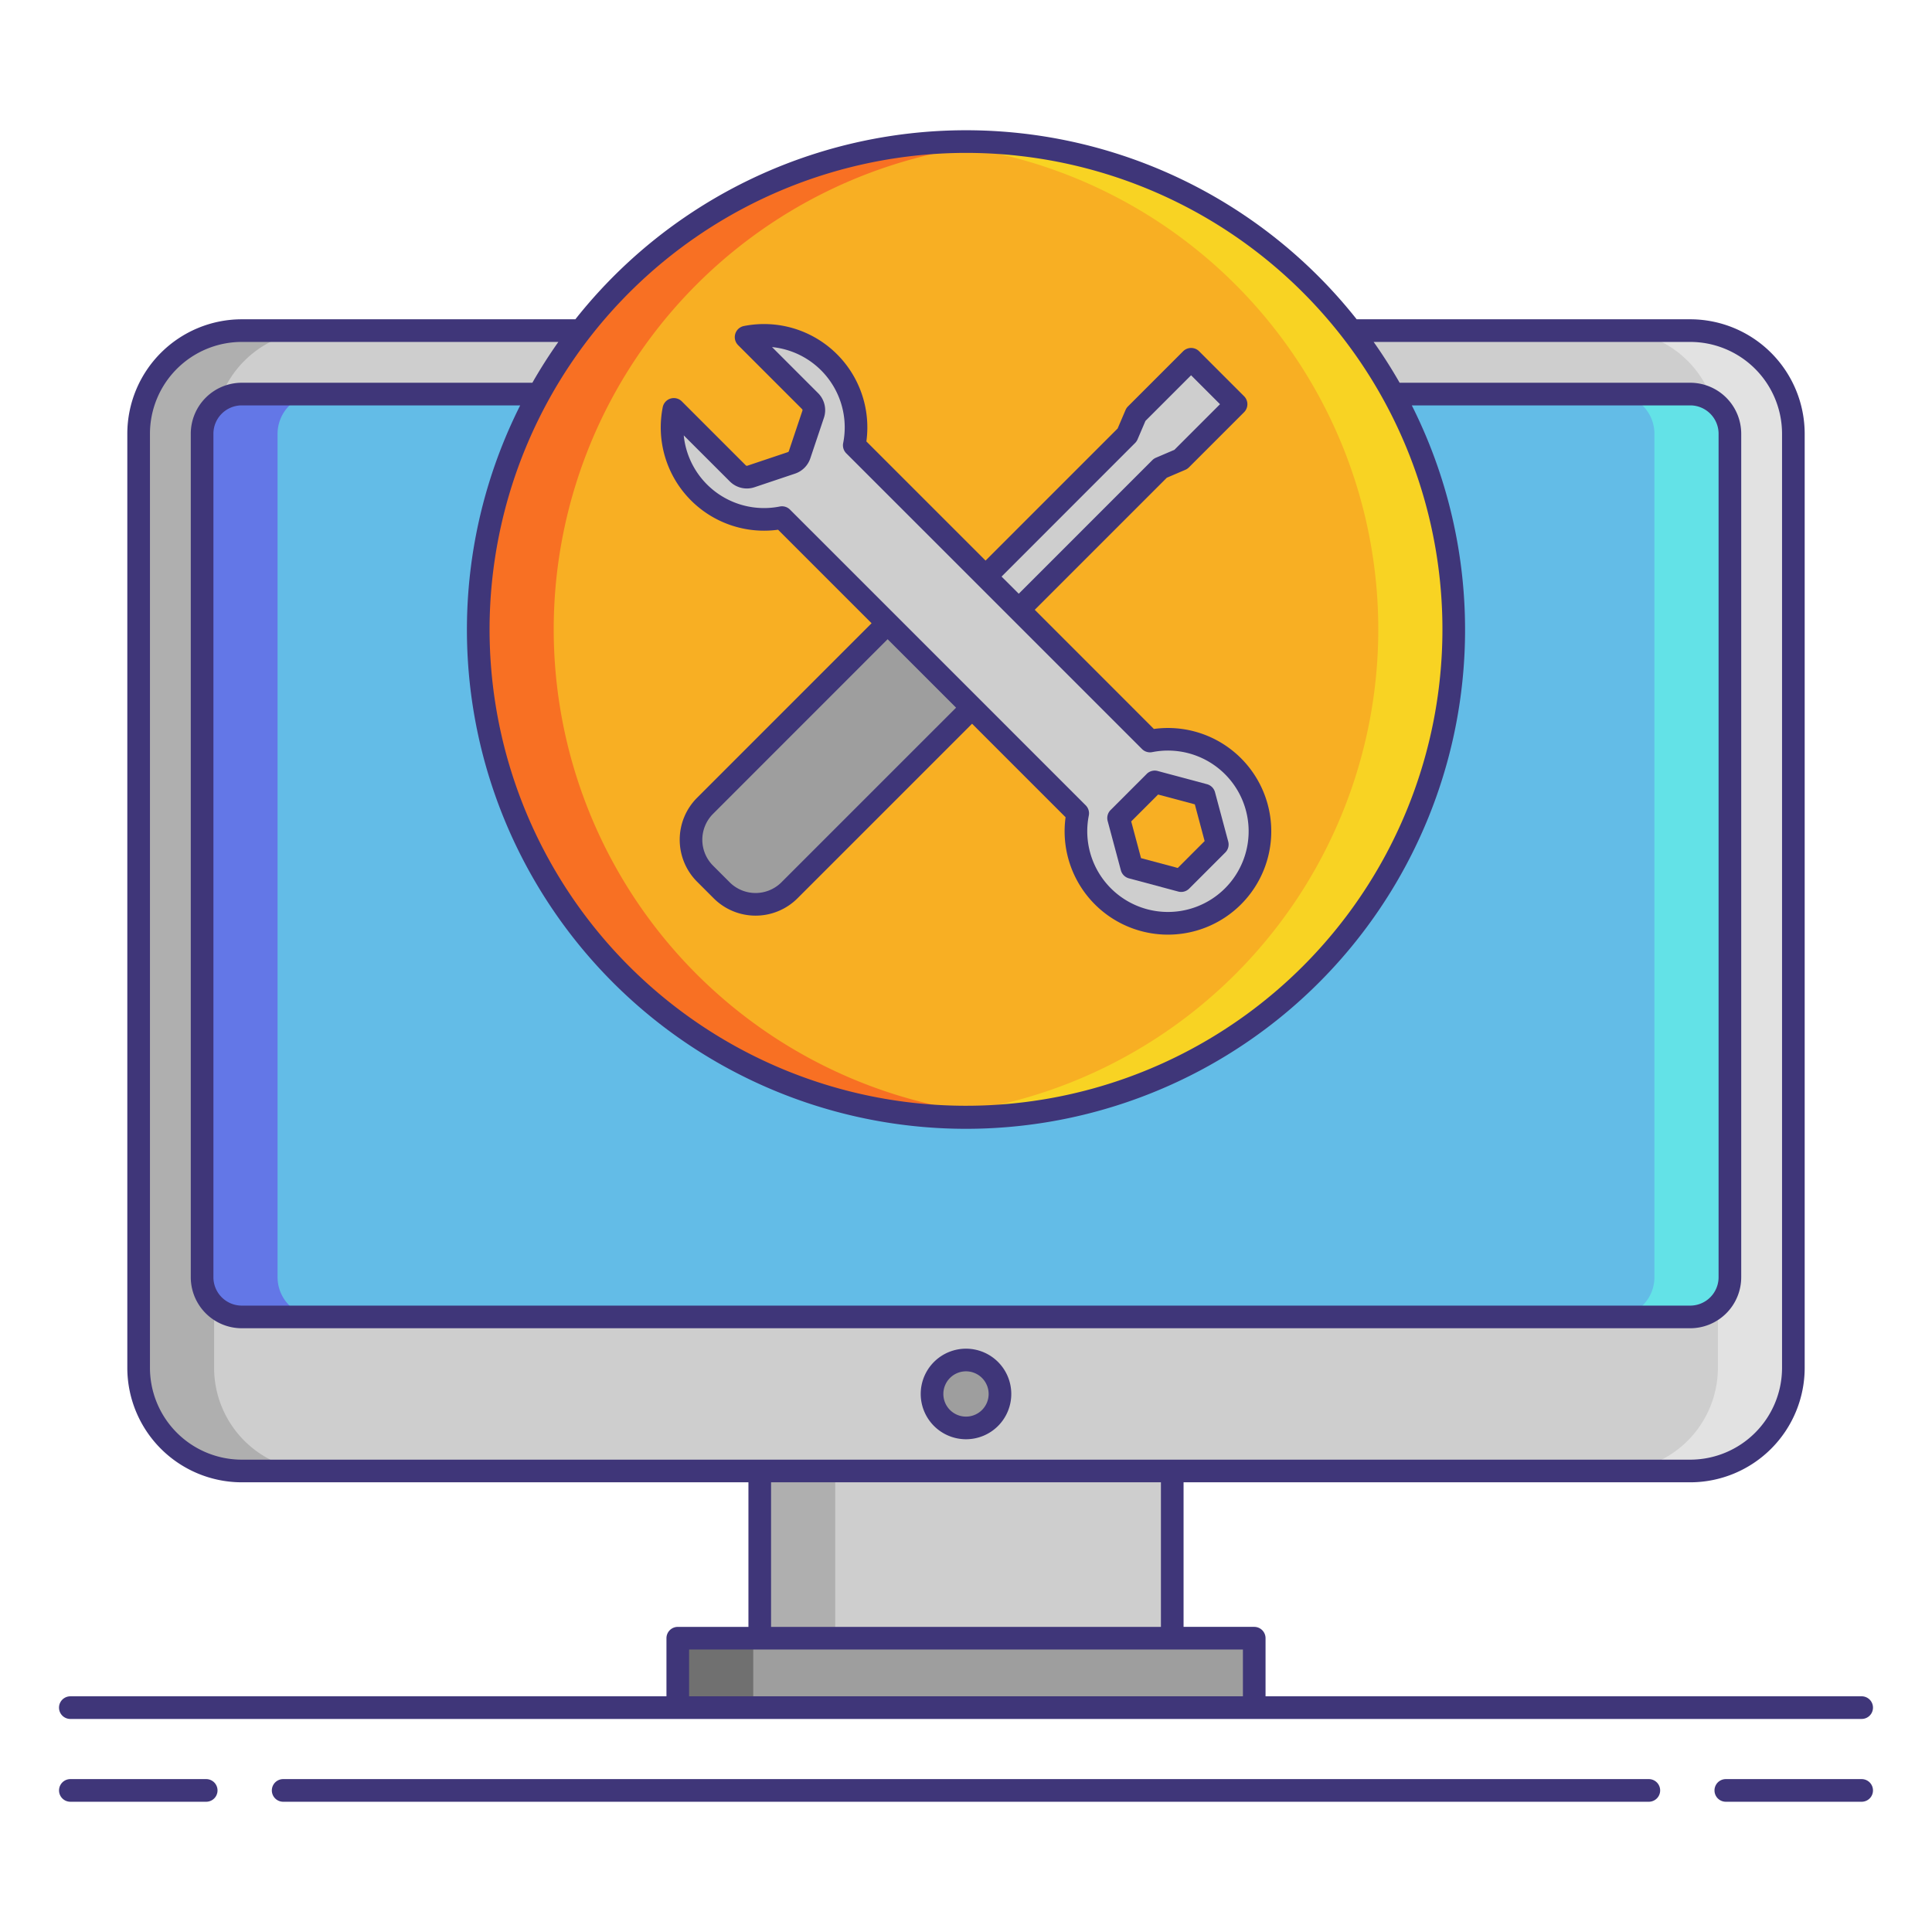
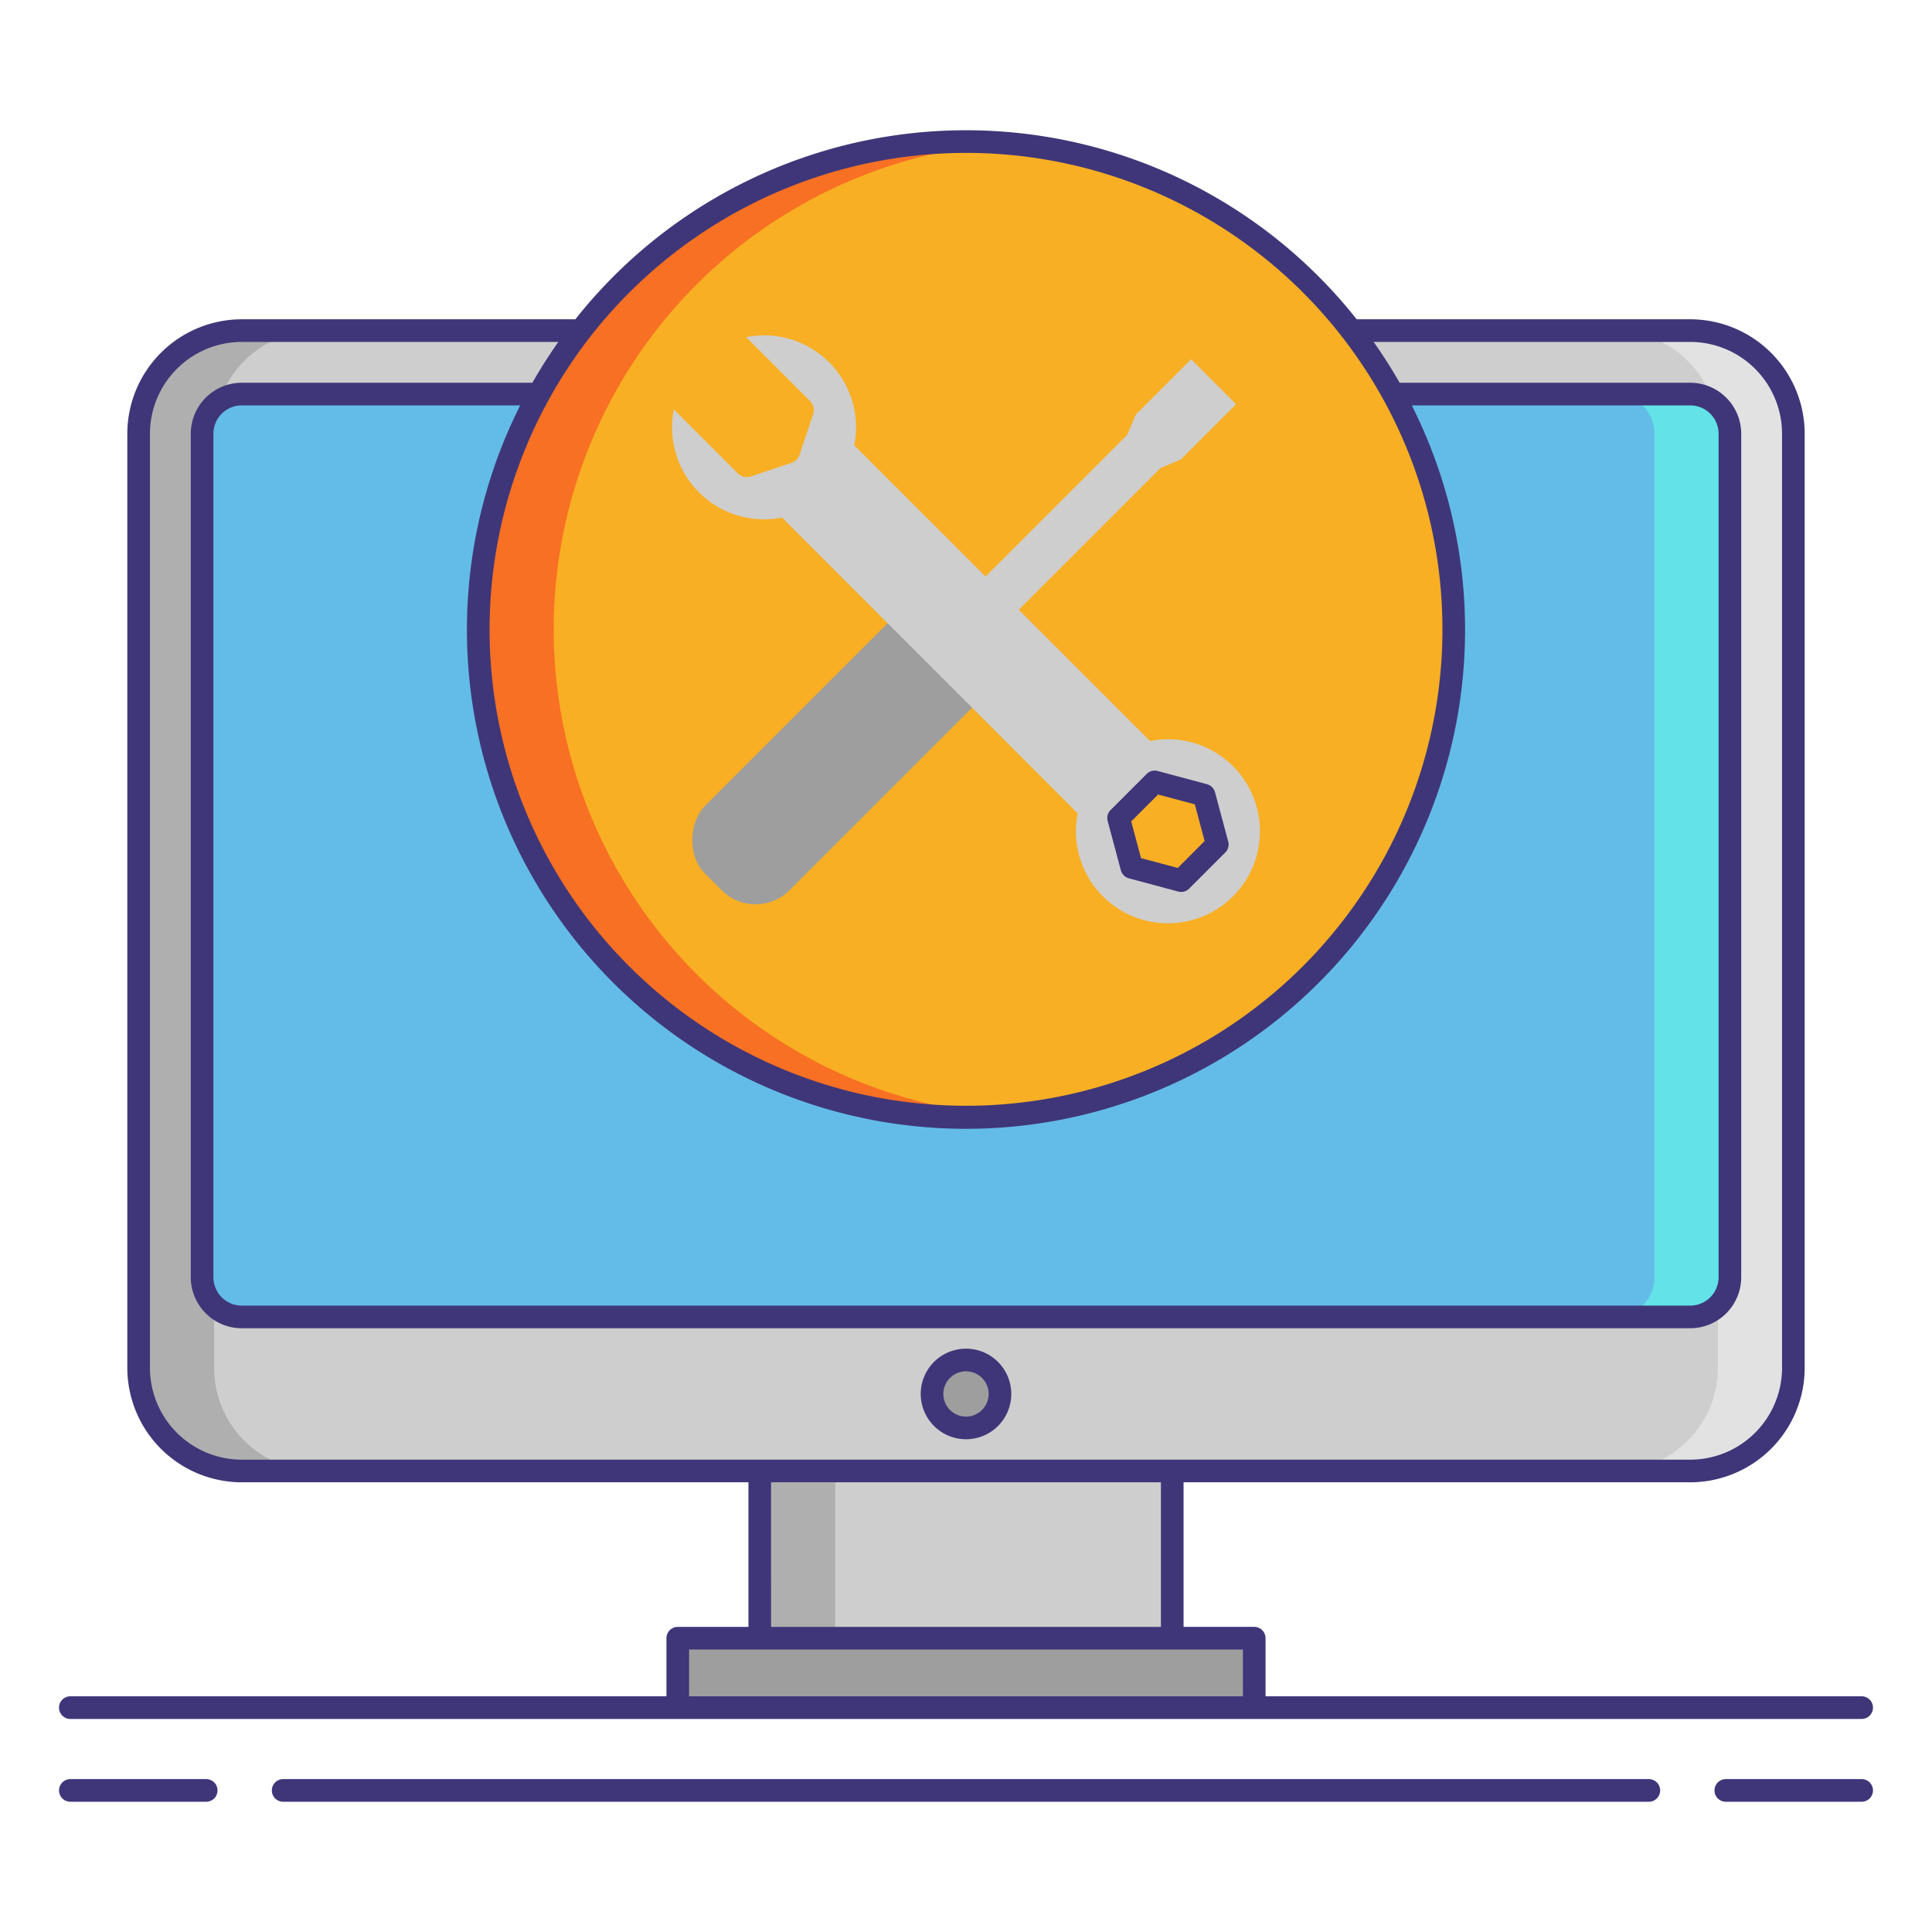
<svg xmlns="http://www.w3.org/2000/svg" viewBox="0 0 256 256" id="toolkit">
  <rect width="219.26" height="151.106" x="18.37" y="43.807" fill="#cecece" rx="13.665" ry="13.665" />
  <path fill="#afafaf" d="M28.37,181.248V57.472A13.681,13.681,0,0,1,42.035,43.807h-10A13.681,13.681,0,0,0,18.37,57.472V181.248a13.681,13.681,0,0,0,13.665,13.665h10A13.681,13.681,0,0,1,28.37,181.248Z" />
  <path fill="#e2e2e2" d="M227.63,181.248V57.472a13.681,13.681,0,0,0-13.665-13.665h10A13.681,13.681,0,0,1,237.63,57.472V181.248a13.681,13.681,0,0,1-13.665,13.665h-10A13.681,13.681,0,0,0,227.63,181.248Z" />
  <rect width="202.442" height="122.288" x="26.779" y="52.216" fill="#63bce7" rx="5.256" ry="5.256" />
-   <path fill="#6377e7" d="M36.779,169.248V57.472a5.271,5.271,0,0,1,5.256-5.256h-10a5.271,5.271,0,0,0-5.256,5.256V169.248a5.271,5.271,0,0,0,5.256,5.256h10A5.271,5.271,0,0,1,36.779,169.248Z" />
  <path fill="#63e2e7" d="M219.221,169.248V57.472a5.271,5.271,0,0,0-5.256-5.256h10a5.271,5.271,0,0,1,5.256,5.256V169.248a5.271,5.271,0,0,1-5.256,5.256h-10A5.271,5.271,0,0,0,219.221,169.248Z" />
  <rect width="76.383" height="9.197" x="89.809" y="217.071" fill="#9e9e9e" />
-   <rect width="10" height="9.197" x="89.809" y="217.071" fill="#707070" />
  <rect width="54.659" height="22.158" x="100.67" y="194.913" fill="#cecece" />
  <rect width="10" height="22.158" x="100.67" y="194.913" fill="#afafaf" />
  <circle cx="128" cy="184.708" r="4.5" fill="#9e9e9e" />
  <circle cx="128" cy="83.388" r="64.63" fill="#f8af23" />
  <path fill="#f87023" d="M73.37,83.388A64.621,64.621,0,0,1,133,18.97c-1.652-.126-3.316-.211-5-.211a64.63,64.63,0,0,0,0,129.26c1.684,0,3.348-.085,5-.211A64.621,64.621,0,0,1,73.37,83.388Z" />
-   <path fill="#f8d323" d="M182.63,83.388A64.621,64.621,0,0,0,123,18.97c1.652-.126,3.316-.211,5-.211a64.63,64.63,0,0,1,0,129.26c-1.684,0-3.348-.085-5-.211A64.621,64.621,0,0,0,182.63,83.388Z" />
  <polygon fill="#cecece" points="160.806 50.582 157.829 47.605 150.518 54.916 149.356 57.634 149.356 57.634 119.811 87.178 124.21 91.577 153.755 62.033 156.472 60.871 163.784 53.559 160.806 50.582" />
  <rect width="15.827" height="49.422" x="104.085" y="74.679" fill="#9e9e9e" rx="6.348" ry="6.348" transform="rotate(45 111.998 99.39)" />
  <path fill="#cecece" d="M152.382,98.19,113.2,59.007A12.192,12.192,0,0,0,98.863,44.671l8.473,8.473a1.7,1.7,0,0,1,.41,1.748l-1.8,5.366a1.7,1.7,0,0,1-1.072,1.072l-5.366,1.8a1.7,1.7,0,0,1-1.748-.41l-8.473-8.473a12.192,12.192,0,0,0,14.335,14.335L142.8,107.77a12.192,12.192,0,1,0,9.58-9.58ZM161.3,111.9l-4.787,4.787-6.539-1.752-1.752-6.539,4.787-4.787,6.539,1.752Z" />
  <path fill="#3f3679" d="M128 190.708a6 6 0 1 0-6-6A6.007 6.007 0 0 0 128 190.708zm0-9a3 3 0 1 1-3 3A3 3 0 0 1 128 181.708zM27.323 235.741h-18a1.5 1.5 0 0 0 0 3h18a1.5 1.5 0 0 0 0-3zM246.68 235.741h-18a1.5 1.5 0 1 0 0 3h18a1.5 1.5 0 0 0 0-3zM218.479 235.741H37.521a1.5 1.5 0 1 0 0 3H218.479a1.5 1.5 0 1 0 0-3z" />
  <path fill="#3f3679" d="M9.32,227.769H246.68a1.5,1.5,0,0,0,0-3H167.691v-7.7a1.5,1.5,0,0,0-1.5-1.5h-9.362V196.413h67.137a15.182,15.182,0,0,0,15.164-15.165V57.472a15.182,15.182,0,0,0-15.164-15.165h-44.2a66.011,66.011,0,0,0-103.528,0h-44.2A15.182,15.182,0,0,0,16.87,57.472V181.248a15.182,15.182,0,0,0,15.164,15.165H99.171v19.158H89.809a1.5,1.5,0,0,0-1.5,1.5v7.7H9.32a1.5,1.5,0,0,0,0,3ZM128,20.259A63.13,63.13,0,1,1,64.87,83.388,63.2,63.2,0,0,1,128,20.259Zm59.072,33.457h36.894a3.76,3.76,0,0,1,3.755,3.756V169.248A3.76,3.76,0,0,1,223.966,173H32.034a3.76,3.76,0,0,1-3.755-3.756V57.472a3.76,3.76,0,0,1,3.755-3.756H68.928a66.13,66.13,0,1,0,118.143,0ZM19.87,181.248V57.472A12.178,12.178,0,0,1,32.034,45.307H73.986q-1.849,2.615-3.445,5.409H32.034a6.763,6.763,0,0,0-6.755,6.756V169.248A6.763,6.763,0,0,0,32.034,176H223.966a6.763,6.763,0,0,0,6.755-6.756V57.472a6.763,6.763,0,0,0-6.755-6.756H185.459q-1.594-2.792-3.445-5.409h41.952A12.178,12.178,0,0,1,236.13,57.472V181.248a12.178,12.178,0,0,1-12.164,12.165H32.034A12.178,12.178,0,0,1,19.87,181.248Zm82.3,15.165h51.658v19.158H102.171ZM91.309,218.571h73.383v6.2H91.309Z" />
  <path fill="#3f3679" d="M148.522,115.322a1.5,1.5,0,0,0,1.061,1.061l6.539,1.752a1.5,1.5,0,0,0,1.449-.388l4.787-4.787a1.5,1.5,0,0,0,.389-1.449l-1.753-6.539a1.5,1.5,0,0,0-1.061-1.061l-6.539-1.752a1.5,1.5,0,0,0-1.449.388l-4.786,4.787a1.5,1.5,0,0,0-.389,1.449Zm4.932-10.042,4.866,1.3,1.3,4.866-3.562,3.563-4.866-1.3-1.3-4.866Z" />
-   <path fill="#3f3679" d="M103.1,70.193l12.389,12.389L92.357,105.719a7.866,7.866,0,0,0,0,11.1l2.213,2.213a7.857,7.857,0,0,0,11.1,0L128.805,95.9l12.39,12.39a13.691,13.691,0,1,0,11.7-11.7L137.111,80.8l17.5-17.5,2.452-1.048a1.5,1.5,0,0,0,.471-.319l7.312-7.312a1.5,1.5,0,0,0,0-2.121l-5.955-5.955a1.5,1.5,0,0,0-2.121,0l-7.312,7.312a1.491,1.491,0,0,0-.318.471l-1.049,2.452-17.5,17.5L114.8,58.491A13.692,13.692,0,0,0,98.572,43.2a1.5,1.5,0,0,0-.77,2.532l8.473,8.474a.2.2,0,0,1,.05.209l-1.8,5.366a.206.206,0,0,1-.128.128l-5.365,1.8a.2.2,0,0,1-.211-.049l-8.473-8.473a1.5,1.5,0,0,0-2.532.769A13.692,13.692,0,0,0,103.1,70.193Zm.444,46.717a4.855,4.855,0,0,1-6.856,0L94.479,114.7a4.853,4.853,0,0,1,0-6.856L117.614,84.7l9.07,9.07Zm46.868-58.216a1.491,1.491,0,0,0,.318-.471l1.049-2.452,6.046-6.046,3.834,3.834-6.046,6.046-2.452,1.048a1.5,1.5,0,0,0-.471.319l-17.7,17.7L132.712,76.4ZM96.7,63.786a3.189,3.189,0,0,0,3.286.771l5.366-1.8a3.219,3.219,0,0,0,2.017-2.016l1.8-5.367a3.186,3.186,0,0,0-.772-3.286L102.3,45.99a10.691,10.691,0,0,1,9.424,12.725,1.5,1.5,0,0,0,.411,1.352L151.321,99.25a1.5,1.5,0,0,0,1.352.411,10.692,10.692,0,1,1-8.4,8.4,1.5,1.5,0,0,0-.411-1.352L104.679,67.526a1.5,1.5,0,0,0-1.352-.411A10.692,10.692,0,0,1,90.6,57.691Z" />
</svg>